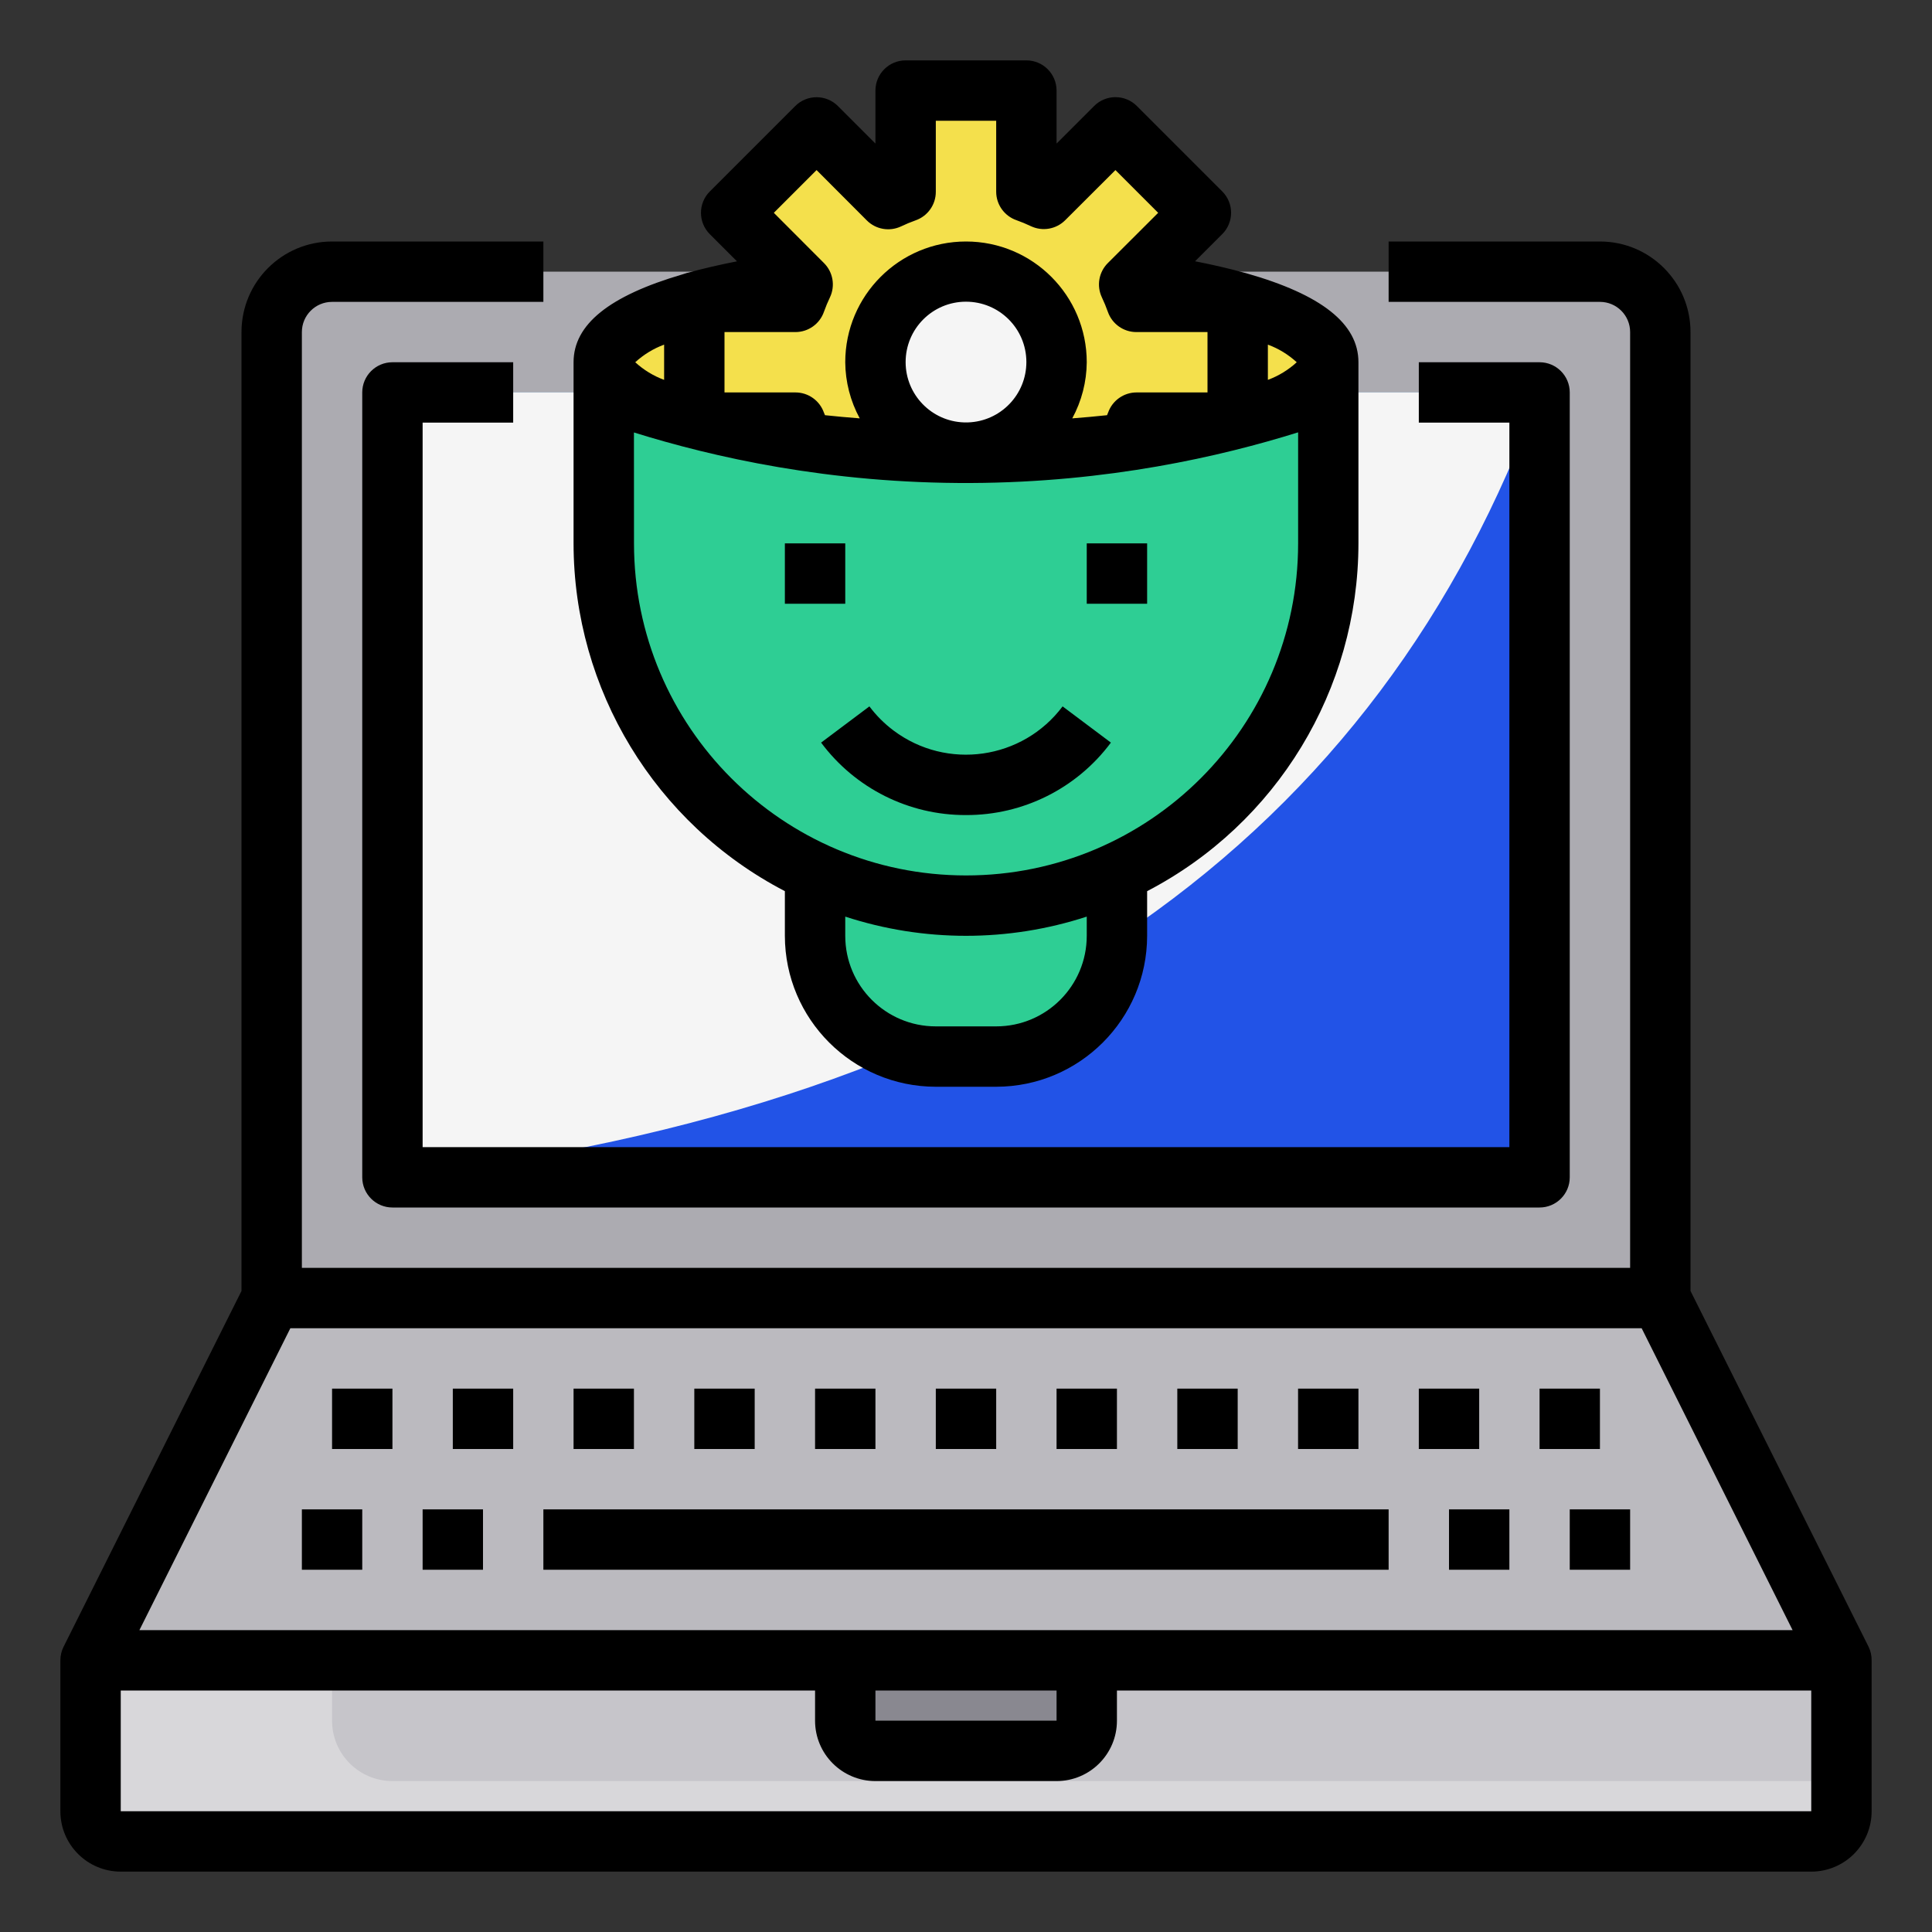
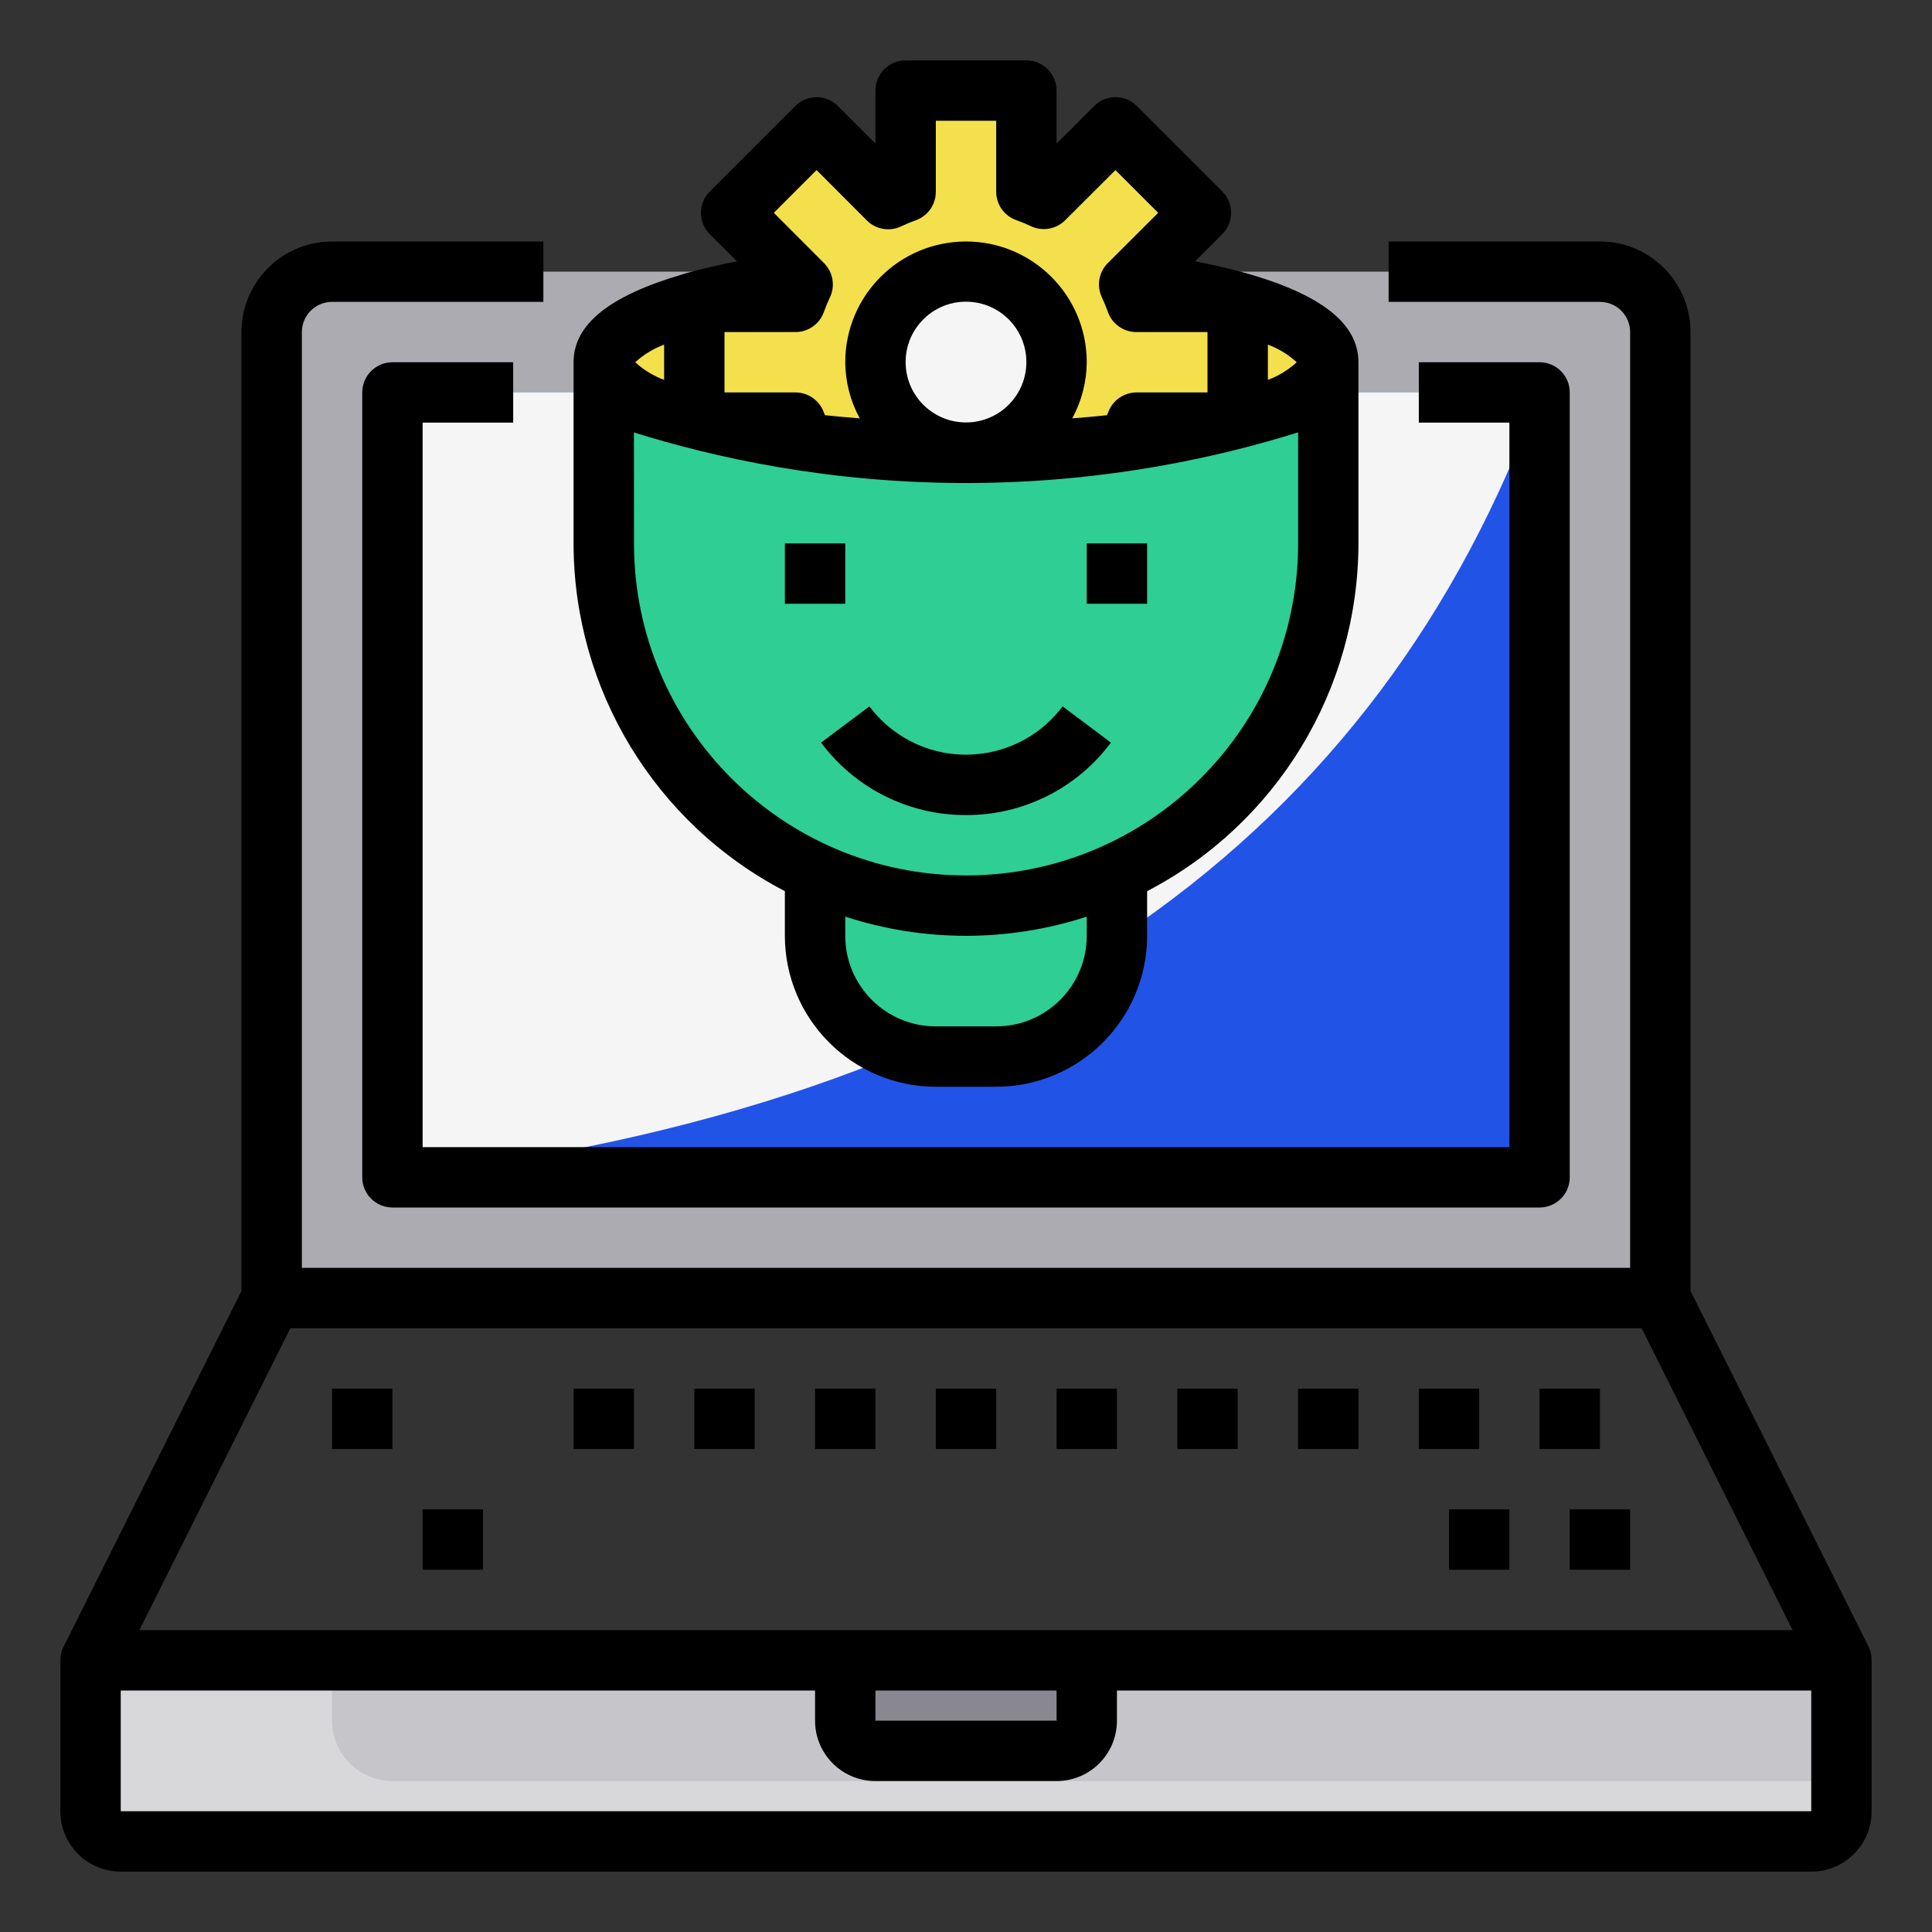
<svg xmlns="http://www.w3.org/2000/svg" xmlns:ns1="http://sodipodi.sourceforge.net/DTD/sodipodi-0.dtd" xmlns:ns2="http://www.inkscape.org/namespaces/inkscape" id="Capa_1" enable-background="new 0 0 64 64" height="512" viewBox="0 0 64 64" width="512" version="1.1" ns1:docname="marketing-automation.svg" ns2:version="1.3.1 (91b66b0783, 2023-11-16)">
  <rect x="0" y="0" width="64" height="64" fill="#333333" stroke="none" />
  <defs id="defs43" />
  <ns1:namedview id="namedview43" pagecolor="#ffffff" bordercolor="#000000" borderopacity="0.25" ns2:showpageshadow="2" ns2:pageopacity="0.0" ns2:pagecheckerboard="0" ns2:deskcolor="#d1d1d1" ns2:zoom="2.0094539" ns2:cx="322.47568" ns2:cy="194.82906" ns2:window-width="2060" ns2:window-height="1661" ns2:window-x="1554" ns2:window-y="20" ns2:window-maximized="0" ns2:current-layer="Capa_1" />
  <path d="m55 11v32h-46v-32c.003-1.103.897-1.997 2-2h42c1.103.003 1.997.897 2 2z" fill="#acabb1" id="path1" />
  <path d="m13 13h38v26h-38z" fill="#5aaae7" id="path2" />
  <path d="m13 13h38v26h-38z" fill="#5aaae7" id="path3" style="fill:#f5f5f5;fill-opacity:1" />
  <path d="m51 13v26h-38c20.507-2.341 32.71-11.381 38-26z" fill="#3d9ae2" id="path4" style="fill:#2253e7;fill-opacity:1" />
  <path d="m36 55h-33v5c0 .552.448 1 1 1h56c.552 0 1-.448 1-1v-5z" fill="#d8d7da" id="path5" />
  <path d="m11 55h50v4h-48c-1.105 0-2-.895-2-2z" fill="#c6c5ca" id="path6" />
-   <path d="m55 43 6 12h-25-8-25l6-12z" fill="#bbbabf" id="path7" />
  <path d="m36 55v2c0 .552-.448 1-1 1h-6c-.552 0-1-.448-1-1v-2z" fill="#898890" id="path8" />
  <path d="m41 10.01c-.014.001-.028-.002-.04-.01-1.137-.302-2.293-.526-3.46-.67-3.653-.44-7.347-.44-11 0-1.167.144-2.323.368-3.46.67-.012.008-.026.011-.04.01-1.87.53-3 1.23-3 1.99.051.427.309.801.69 1 .713.45 1.492.785 2.31.99.014-.001.028.002.04.01 1.137.302 2.293.526 3.46.67 1.825.225 3.662.335 5.5.33 1.838.005 3.675-.105 5.5-.33 1.167-.144 2.323-.368 3.46-.67.012-.008.026-.011.04-.01.818-.205 1.597-.54 2.31-.99.381-.199.639-.573.69-1 0-.76-1.13-1.46-3-1.99z" fill="#ee8700" id="path9" style="fill:#f4e04c;fill-opacity:1" />
  <path d="m41 10.01v3.98c-.014-.001-.028.002-.04.01h-3.31c-.07.197-.15.391-.24.58l2.37 2.37-2.83 2.83-2.37-2.37c-.189.09-.383.17-.58.24v3.35h-4v-3.35c-.197-.07-.391-.15-.58-.24l-2.37 2.37-2.83-2.83 2.37-2.37c-.09-.189-.17-.383-.24-.58h-3.31c-.012-.008-.026-.011-.04-.01v-3.98c.014.001.028-.002.04-.01h3.31c.07-.197.15-.391.24-.58l-.09-.09-.33-.33-1.95-1.95 2.83-2.83 2.37 2.37c.189-.09.383-.17.58-.24v-3.35h4v3.35c.197.07.391.15.58.24l2.37-2.37 2.83 2.83-1.95 1.95-.33.33-.09.09c.09.189.17.383.24.58h3.31c.012.008.026.011.04.01z" fill="#ff9811" id="path10" style="fill:#f4e04c;fill-opacity:1" />
  <path d="m32 9c-1.657 0-3 1.343-3 3-.002.342.059.681.18 1 .546 1.557 2.25 2.378 3.808 1.832.858-.3 1.532-.975 1.832-1.832.121-.319.182-.658.18-1 0-1.657-1.343-3-3-3z" fill="#ffd422" id="path11" style="fill:#f5f5f5;fill-opacity:1" />
  <path d="m37 28.92v2.08c-.007 2.206-1.794 3.993-4 4h-2c-2.206-.007-3.993-1.794-4-4v-2.08c3.178 1.44 6.822 1.44 10 0z" fill="#ffb655" id="path12" style="fill:#2ece94;fill-opacity:1" />
  <path d="m43.31 13c-.713.45-1.492.785-2.31.99v.01h-.04c-1.137.302-2.293.526-3.46.67-1.825.225-3.662.335-5.5.33-1.838.005-3.675-.105-5.5-.33-1.167-.144-2.323-.368-3.46-.67h-.04v-.01c-.818-.205-1.597-.54-2.31-.99-.381-.199-.639-.573-.69-1v6c0 6.627 5.373 12 12 12s12-5.373 12-12v-6c-.051.427-.309.801-.69 1z" fill="#ffc477" id="path13" style="fill:#2ece94;fill-opacity:1" />
  <path d="m61.9 54.553-5.9-11.789v-31.764c0-1.657-1.343-3-3-3h-7v2h7c.552 0 1 .448 1 1v31h-44v-31c0-.552.448-1 1-1h7v-2h-7c-1.657 0-3 1.343-3 3v31.764l-5.895 11.789c-.069.139-.105.292-.105.447v5c0 1.105.895 2 2 2h56c1.105 0 2-.895 2-2v-5c.002-.155-.033-.308-.1-.447zm-7.518-10.553 5 10h-54.764l5-10zm-25.382 12h6v1h-6zm-25 4v-4h23v1c0 1.105.895 2 2 2h6c1.105 0 2-.895 2-2v-1h23v4z" id="path14" />
-   <path d="m10 50h2v2h-2z" id="path15" />
  <path d="m14 50h2v2h-2z" id="path16" />
-   <path d="m18 50h28v2h-28z" id="path17" />
  <path d="m48 50h2v2h-2z" id="path18" />
  <path d="m52 50h2v2h-2z" id="path19" />
-   <path d="m15 46h2v2h-2z" id="path20" />
  <path d="m11 46h2v2h-2z" id="path21" />
  <path d="m19 46h2v2h-2z" id="path22" />
  <path d="m23 46h2v2h-2z" id="path23" />
  <path d="m27 46h2v2h-2z" id="path24" />
  <path d="m31 46h2v2h-2z" id="path25" />
  <path d="m35 46h2v2h-2z" id="path26" />
  <path d="m39 46h2v2h-2z" id="path27" />
  <path d="m43 46h2v2h-2z" id="path28" />
  <path d="m47 46h2v2h-2z" id="path29" />
  <path d="m51 46h2v2h-2z" id="path30" />
  <path d="m14 38v-24h3v-2h-4c-.552 0-1 .448-1 1v26c0 .552.448 1 1 1h38c.552 0 1-.448 1-1v-26c0-.552-.448-1-1-1h-4v2h3v24z" id="path31" />
  <path d="m26 29.521v1.479c.003 2.76 2.24 4.997 5 5h2c2.76-.003 4.997-2.24 5-5v-1.479c4.298-2.236 6.996-6.676 7-11.521v-6c0-1.275-1.219-2.241-3.728-2.952-.018-.006-.036-.01-.054-.014-.507-.14-1.052-.266-1.629-.379l.9-.9c.39-.391.39-1.023 0-1.414l-2.83-2.83c-.39-.39-1.024-.39-1.414 0l-1.245 1.245v-1.756c0-.552-.448-1-1-1h-4c-.552 0-1 .448-1 1v1.756l-1.243-1.243c-.39-.39-1.024-.39-1.414 0l-2.83 2.83c-.39.391-.39 1.023 0 1.414l.9.9c-.577.113-1.122.239-1.629.379-.018 0-.036.008-.055.014s-.049.016-.075.024c-.018.005-.036.01-.053.017-2.418.709-3.601 1.657-3.601 2.909v6c.004 4.845 2.702 9.285 7 11.521zm10 1.479c0 1.657-1.343 3-3 3h-2c-1.657 0-3-1.343-3-3v-.636c2.599.848 5.401.848 8 0zm6-19.584c.354.131.678.329.956.584-.278.255-.602.453-.956.584zm-14.95-5.782 1.663 1.666c.298.3.752.38 1.135.2.157-.075.317-.142.481-.2.404-.141.673-.522.671-.95v-2.35h2v2.35c0 .425.269.804.671.944.164.058.325.125.482.2.382.179.836.099 1.134-.2l1.663-1.66 1.416 1.416-1.666 1.663c-.3.298-.38.752-.2 1.135.075.158.142.319.2.484.142.403.523.671.95.668h2.35v2h-2.35c-.424 0-.802.268-.943.668-.01.03-.025.057-.035.086-.377.04-.76.075-1.152.105.31-.571.475-1.209.48-1.859 0-2.209-1.791-4-4-4s-4 1.791-4 4c.005.65.17 1.288.48 1.859-.392-.03-.774-.065-1.151-.105-.011-.028-.024-.054-.035-.083-.14-.402-.519-.671-.944-.671h-2.35v-2h2.35c.425 0 .804-.269.944-.671.058-.164.125-.324.2-.481.18-.383.1-.837-.2-1.135l-1.66-1.663zm2.95 6.366c-.003-1.105.889-2.003 1.994-2.006s2.003.889 2.006 1.994c.003 1.082-.854 1.97-1.935 2.005h-.13c-1.076-.035-1.932-.916-1.935-1.993zm-8-.584v1.168c-.354-.131-.679-.33-.957-.584.278-.254.603-.453.957-.584zm21.002 2.906v3.678c0 6.075-4.925 11-11 11s-11-4.925-11-11l-.002-3.674c2.609.813 6.458 1.696 11.167 1.674 4.546-.021 8.273-.878 10.835-1.678z" id="path32" />
  <path d="m32 27c1.89.007 3.671-.884 4.8-2.4l-1.6-1.2c-1.325 1.767-3.833 2.125-5.6.8-.303-.227-.573-.497-.8-.8l-1.6 1.2c1.129 1.516 2.91 2.407 4.8 2.4z" id="path33" />
  <path d="m36 18h2v2h-2z" id="path42" />
  <path d="m26 18h2v2h-2z" id="path43" />
</svg>